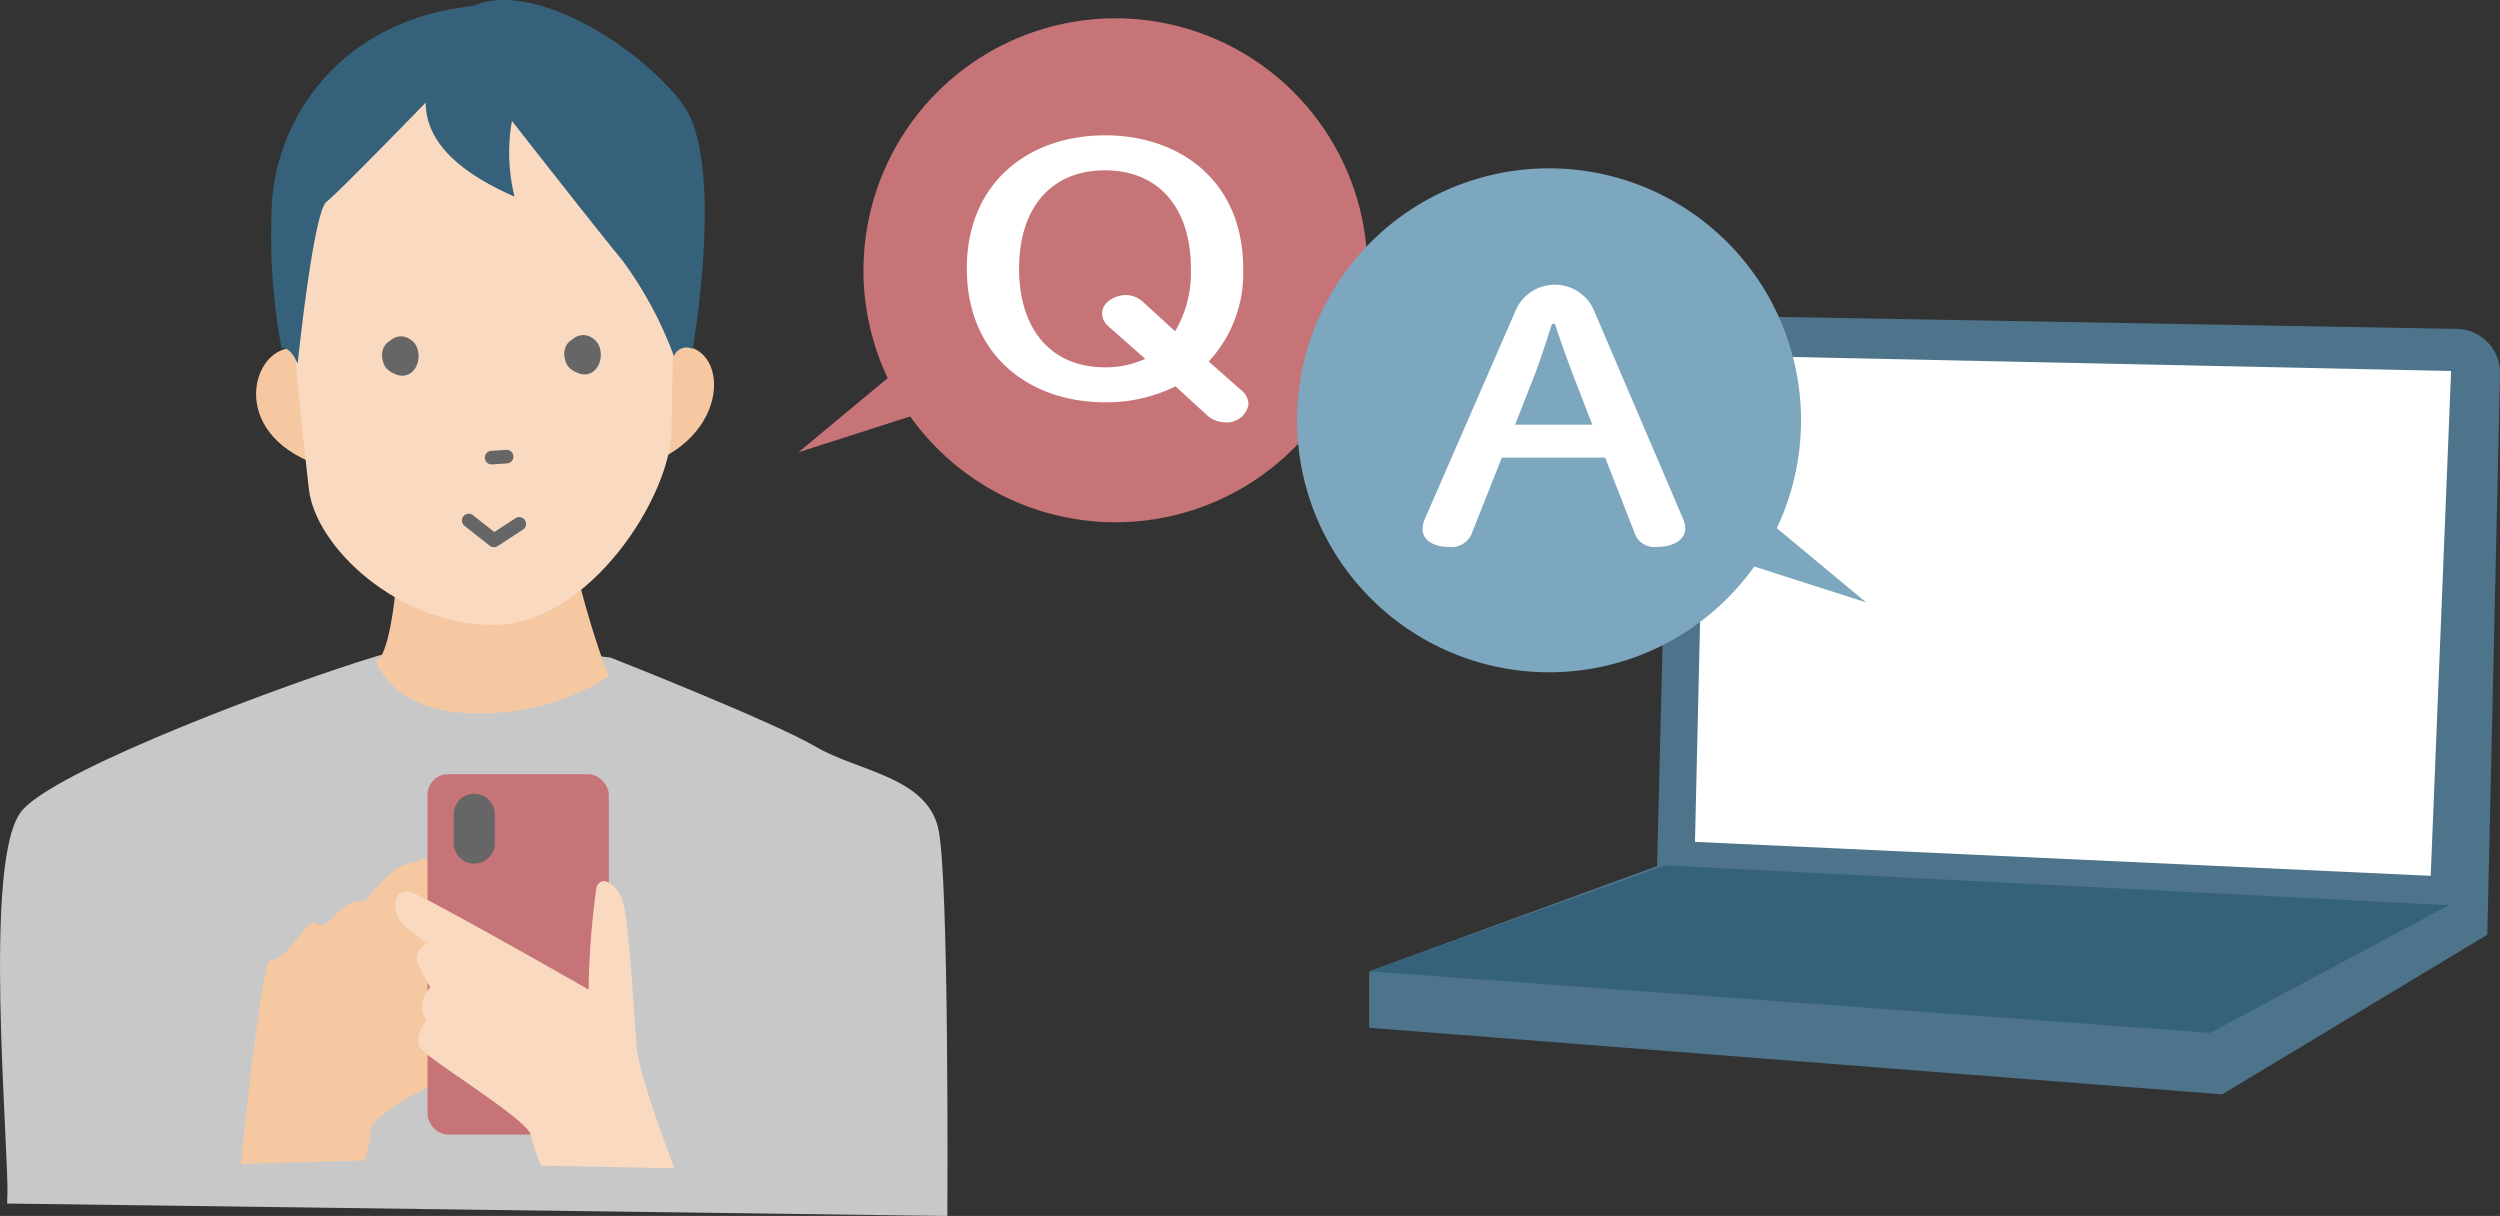
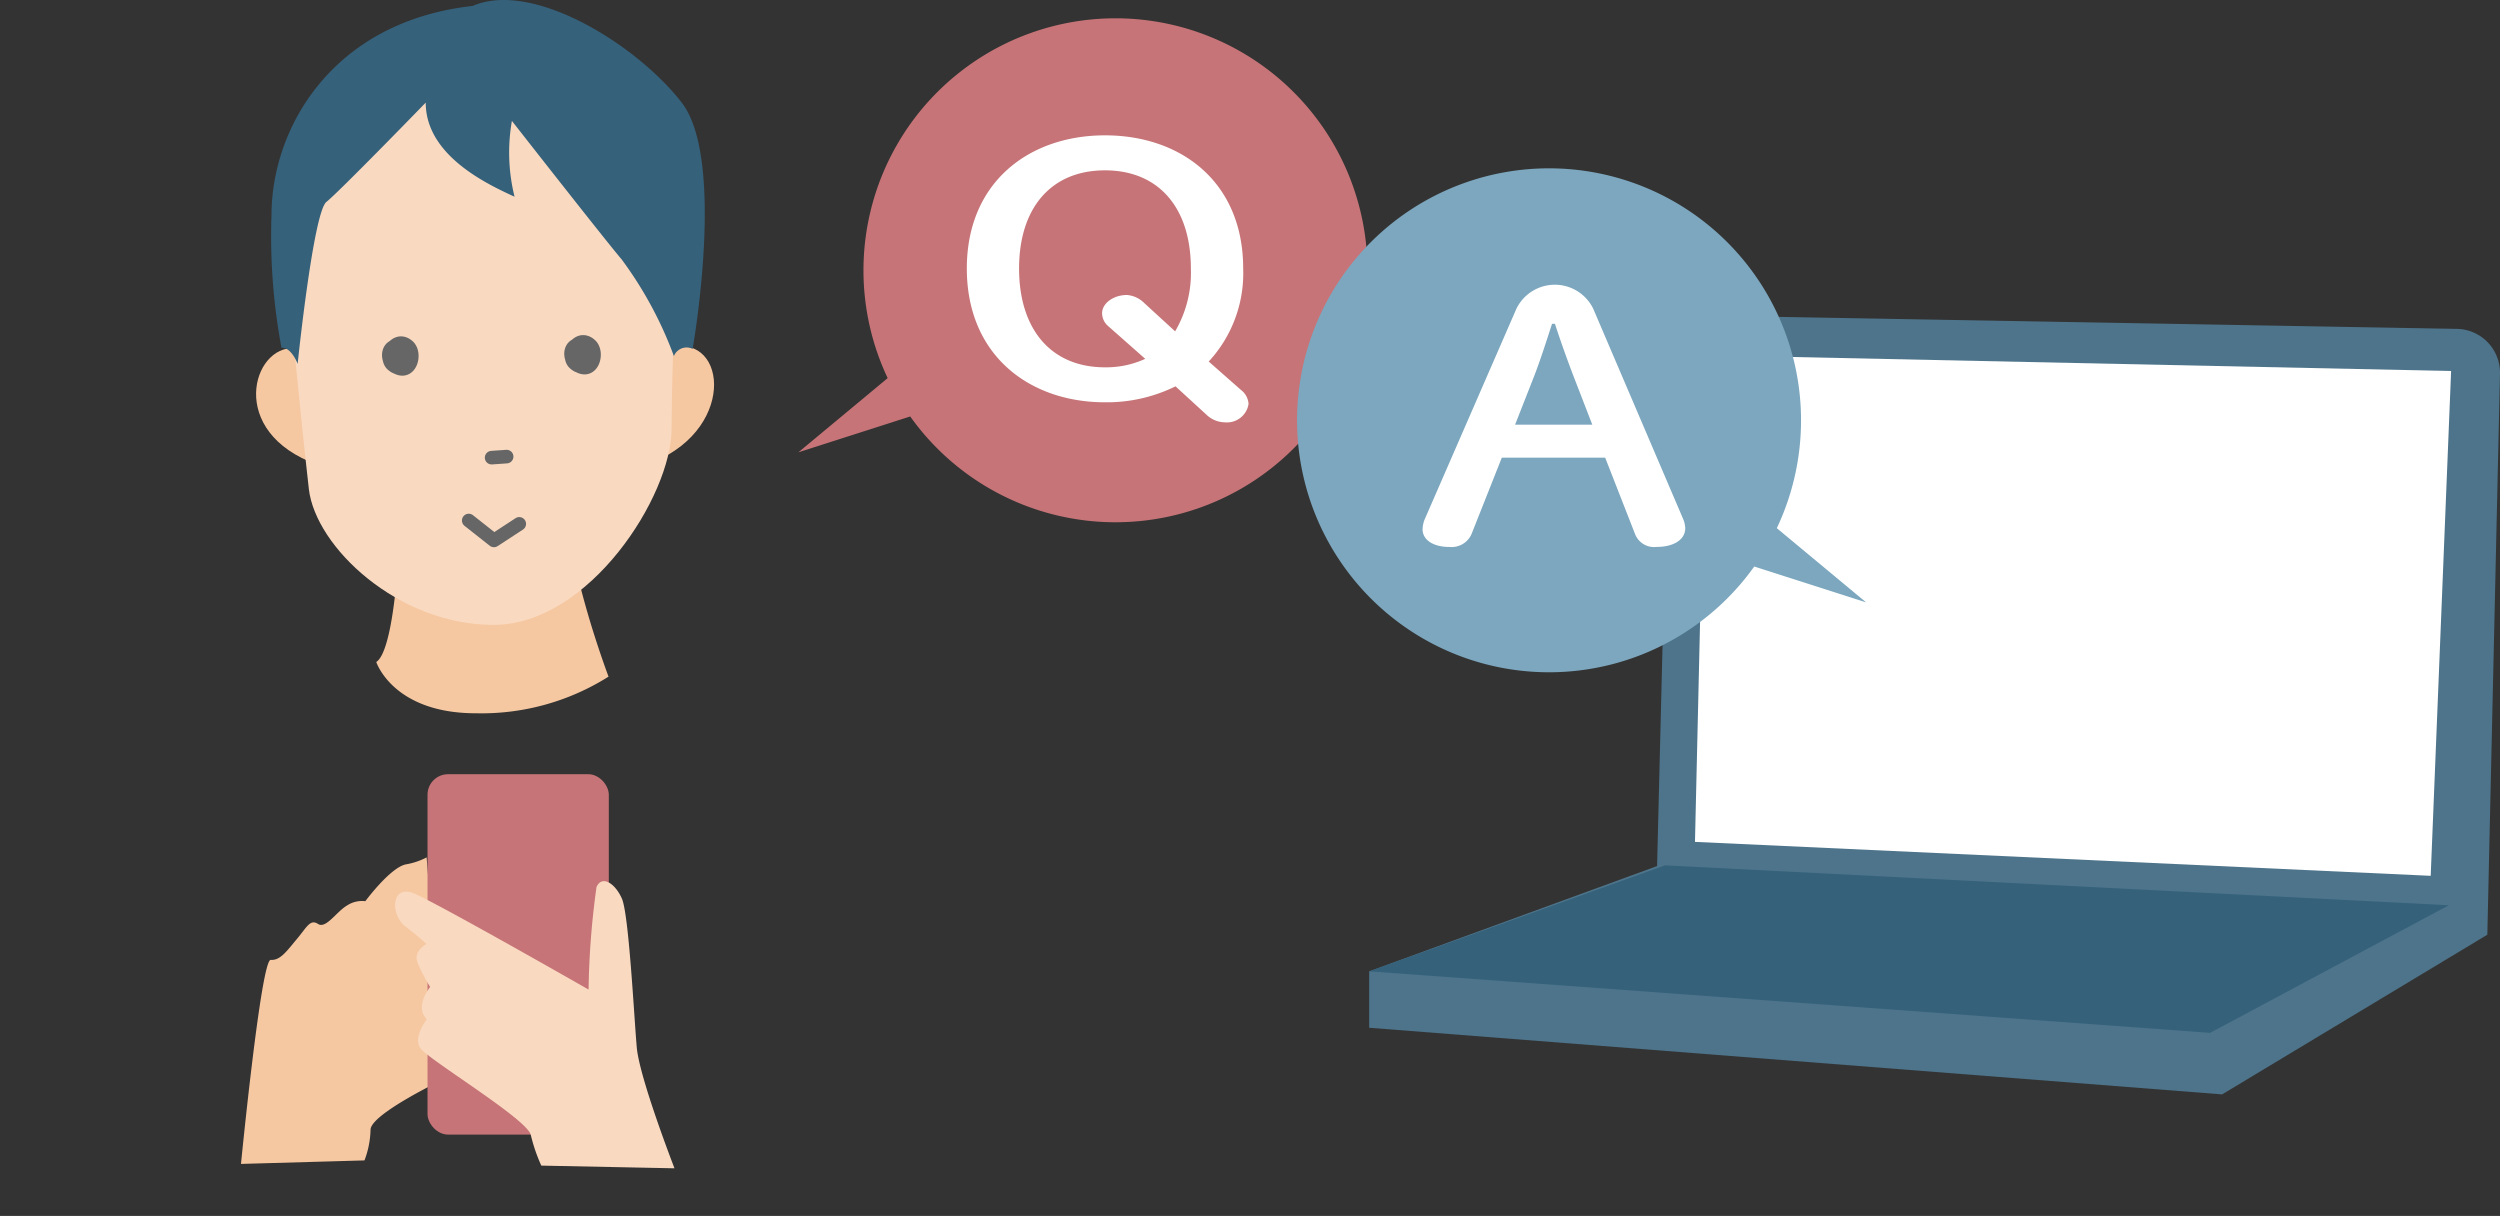
<svg xmlns="http://www.w3.org/2000/svg" viewBox="0 0 152.414 74.132">
  <rect x="0" y="0" width="152.414" height="74.132" fill="#333333" stroke="none" />
  <defs>
    <style>.cls-1{fill:#c8c8c8;stroke:#c8c8c8;stroke-miterlimit:10;stroke-width:0.808px;}.cls-2{fill:#f6c8a2;}.cls-3{fill:#f9dac1;}.cls-4{fill:#c67477;}.cls-5,.cls-6,.cls-7{fill:none;stroke:#666;stroke-linecap:round;stroke-linejoin:round;}.cls-5{stroke-width:2.501px;}.cls-6{stroke-width:0.706px;}.cls-7{stroke-width:0.829px;}.cls-8{fill:#35617b;}.cls-9{fill:#4d748a;}.cls-10{fill:#fff;}.cls-11{fill:#7ca7be;}</style>
  </defs>
  <g id="レイヤー_2" data-name="レイヤー 2">
    <g id="共通">
-       <path class="cls-1" d="M23.188,40.361c-5.45,1.627-19.018,6.722-21.449,9.213S.966,69.988.854,72.976l56.5.747s.113-20.291-.552-23.154-4.739-3.2-7.282-4.7-12.4-5.387-12.4-5.387S26.947,39.24,23.188,40.361Z" />
      <path class="cls-2" d="M24.29,31.428c.167.894-.169,8.187-1.351,8.93,0,0,1.015,3.127,6.071,3.127A14.517,14.517,0,0,0,37.1,41.251s-2.459-6.5-2.459-10.226Z" />
      <path class="cls-2" d="M18.206,21.264c-2.618-.545-4.471,4.689.653,6.871" />
      <path class="cls-2" d="M40.562,21.264c3.671-1.233,4.472,4.689-.654,6.871" />
      <path class="cls-3" d="M17.2,13.809s1.22,12.481,1.63,16.009,5.425,8.276,11.258,8.276,10.854-7.871,10.854-11.938.406-13.433.406-13.433S36.873,4.177,33.479,2.547,17.471,4.449,17.2,13.809Z" />
      <path class="cls-2" d="M14.692,70.959s1.228-12.494,1.815-12.44,1.014-.587,1.6-1.281.8-1.227,1.281-.909,1.123-.747,1.765-1.122a1.671,1.671,0,0,1,1.12-.265s1.5-2.03,2.457-2.242a4.305,4.305,0,0,0,1.28-.428l1.067,13.509s-4.486,2.135-4.486,3.095a5.616,5.616,0,0,1-.371,1.869Z" />
      <rect class="cls-4" x="26.064" y="47.2" width="11.053" height="21.971" rx="1.251" />
      <path class="cls-3" d="M41.121,71.226s-2.135-5.5-2.3-7.368-.482-8.116-.907-9.075-1.229-1.442-1.548-.7a49.65,49.65,0,0,0-.482,6.247s-9.343-5.34-10.679-5.873-1.44,1.281-.479,2.029a16.224,16.224,0,0,1,1.28,1.068s-.853.426-.533,1.174a12.622,12.622,0,0,0,.749,1.443s-.856,1.068-.324,1.815.162.106.162.106-.907,1.122-.428,1.814,6.515,4.325,6.729,5.287a10.083,10.083,0,0,0,.641,1.869Z" />
-       <line class="cls-5" x1="28.913" y1="49.641" x2="28.913" y2="51.403" />
      <path class="cls-6" d="M24.45,21.707a1.864,1.864,0,0,0,.179-.623,1.287,1.287,0,0,0-.294.733,2.516,2.516,0,0,0,.167-.748c-.469.091-.548.459-.341.89.157-.14.069-.167.171-.356.007.028-.071.337-.018.333,0,0,.357.045.351.039.456-1.525-1.224-.321-.56.129.734.5,1.143-1.043.158-1.073-.966-.031-.74,1.585.248,1.342a.79.79,0,0,0,.026-1.446c-.869-.239-.893,1.291-.307,1.554.873.389,1.207-.948.693-1.414-.822-.739-1.641.7-1.035,1.217.827.706.873-.906.885-1.309-.974.01-1.329,1.133-.281,1.525" />
      <path class="cls-6" d="M35.56,21.629a1.882,1.882,0,0,0,.178-.624,1.3,1.3,0,0,0-.294.733,2.448,2.448,0,0,0,.167-.746c-.469.09-.549.457-.342.889.158-.141.07-.168.172-.357.009.03-.071.338-.018.334-.005,0,.36.043.35.039.457-1.526-1.222-.322-.558.129.737.5,1.141-1.043.158-1.074-.967-.031-.739,1.584.248,1.343a.79.79,0,0,0,.025-1.447c-.871-.238-.892,1.291-.307,1.555.874.39,1.211-.95.692-1.413-.825-.74-1.639.7-1.033,1.215.826.705.875-.9.884-1.308-.974.011-1.33,1.134-.278,1.525" />
      <polyline class="cls-7" points="28.577 31.733 30.114 32.947 31.657 31.938" />
      <line class="cls-7" x1="29.972" y1="27.901" x2="30.887" y2="27.837" />
      <path class="cls-8" d="M25.954,6.256c0,3.187,3.663,4.938,5.416,5.736a11.186,11.186,0,0,1-.161-4.621S36.945,14.7,37.9,15.815a23.6,23.6,0,0,1,3.185,5.894.833.833,0,0,1,1.141-.439s2.046-11.508-.663-15.014S32.485-1.232,28.82.362c-8.6.955-12.267,7.487-12.267,12.744a36.944,36.944,0,0,0,.608,8.1c.606-.05.985.977.985.977S19.1,12.949,19.9,12.31,25.954,6.256,25.954,6.256Z" />
      <path class="cls-4" d="M68,1.116A15.367,15.367,0,0,0,54.117,23.052l-5.443,4.524,6.818-2.186A15.362,15.362,0,1,0,68,1.116Z" />
      <path class="cls-9" d="M151.642,56.985l.771-34.2a2.676,2.676,0,0,0-2.623-2.735l-45.249-.8a2.714,2.714,0,0,0-2.751,2.639L101.025,52.8,83.472,59.218v3.44l52,4.062Z" />
      <polygon class="cls-8" points="83.472 59.218 134.74 62.969 149.293 55.19 101.507 52.757 83.472 59.218" />
      <polygon class="cls-10" points="104.023 21.653 103.335 51.326 148.189 53.395 149.433 22.619 104.023 21.653" />
      <path class="cls-11" d="M94.437,10.262A15.366,15.366,0,0,1,108.325,32.2l5.444,4.524-6.82-2.186A15.362,15.362,0,1,1,94.437,10.262Z" />
      <path class="cls-10" d="M75.665,23.781a1.157,1.157,0,0,1,.454.849,1.333,1.333,0,0,1-1.442,1.118,1.656,1.656,0,0,1-1.137-.477l-1.874-1.718a9.467,9.467,0,0,1-4.3.973c-4.6,0-8.423-2.857-8.423-8.158,0-5.28,3.819-8.117,8.423-8.117,4.631,0,8.425,2.837,8.425,8.117a7.927,7.927,0,0,1-2.1,5.673ZM71.642,20.2a7.049,7.049,0,0,0,.96-3.831c0-3.686-1.947-5.984-5.237-5.984s-5.236,2.3-5.236,5.984c0,3.707,1.948,6.025,5.236,6.025a5.715,5.715,0,0,0,2.455-.517l-2.251-1.988a1.052,1.052,0,0,1-.38-.787c0-.621.708-1.118,1.517-1.118a1.684,1.684,0,0,1,1.064.5Z" />
      <path class="cls-10" d="M92.446,18.828a2.606,2.606,0,0,1,4.68-.021l5.49,12.838a1.579,1.579,0,0,1,.126.559c0,.684-.683,1.139-1.745,1.139a1.246,1.246,0,0,1-1.316-.787L97.86,27.9h-6.3l-1.847,4.659a1.322,1.322,0,0,1-1.34.787c-1.038,0-1.645-.455-1.645-1.077a1.72,1.72,0,0,1,.126-.6Zm2.175.911c-.354,1.1-.733,2.278-1.113,3.251l-1.139,2.9h4.706l-1.138-2.94c-.38-.994-.784-2.112-1.139-3.21Z" />
    </g>
  </g>
</svg>